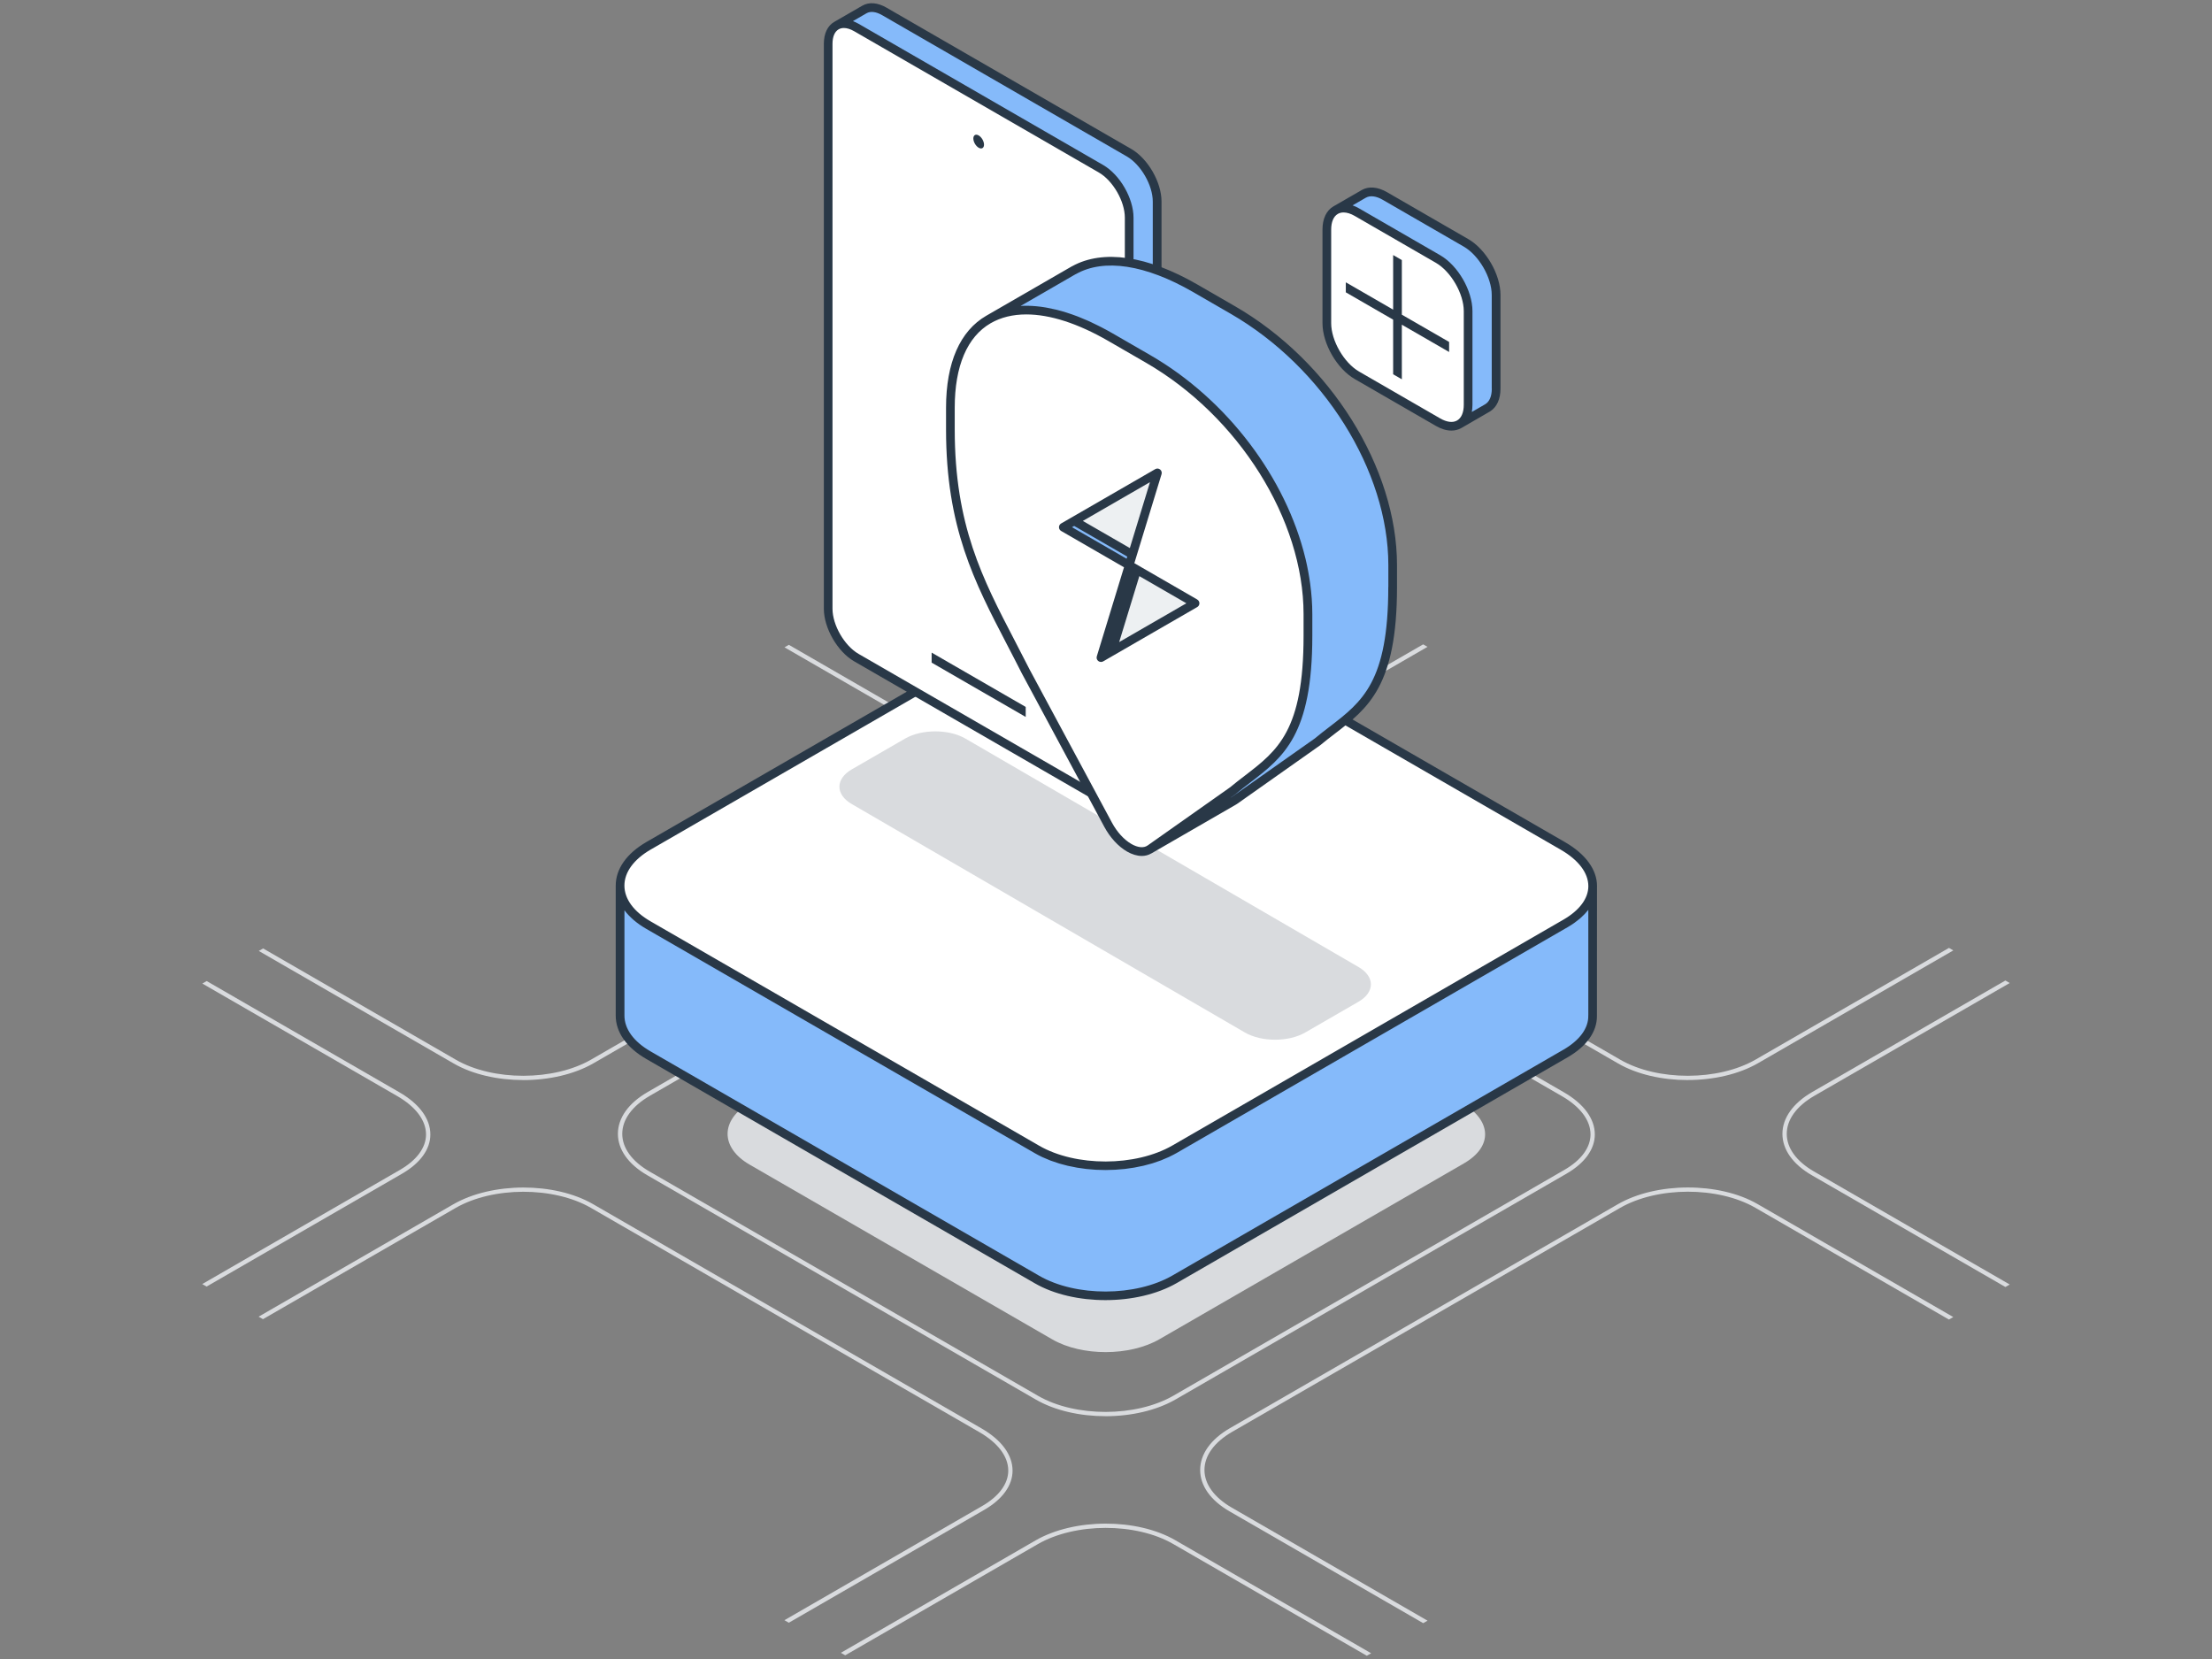
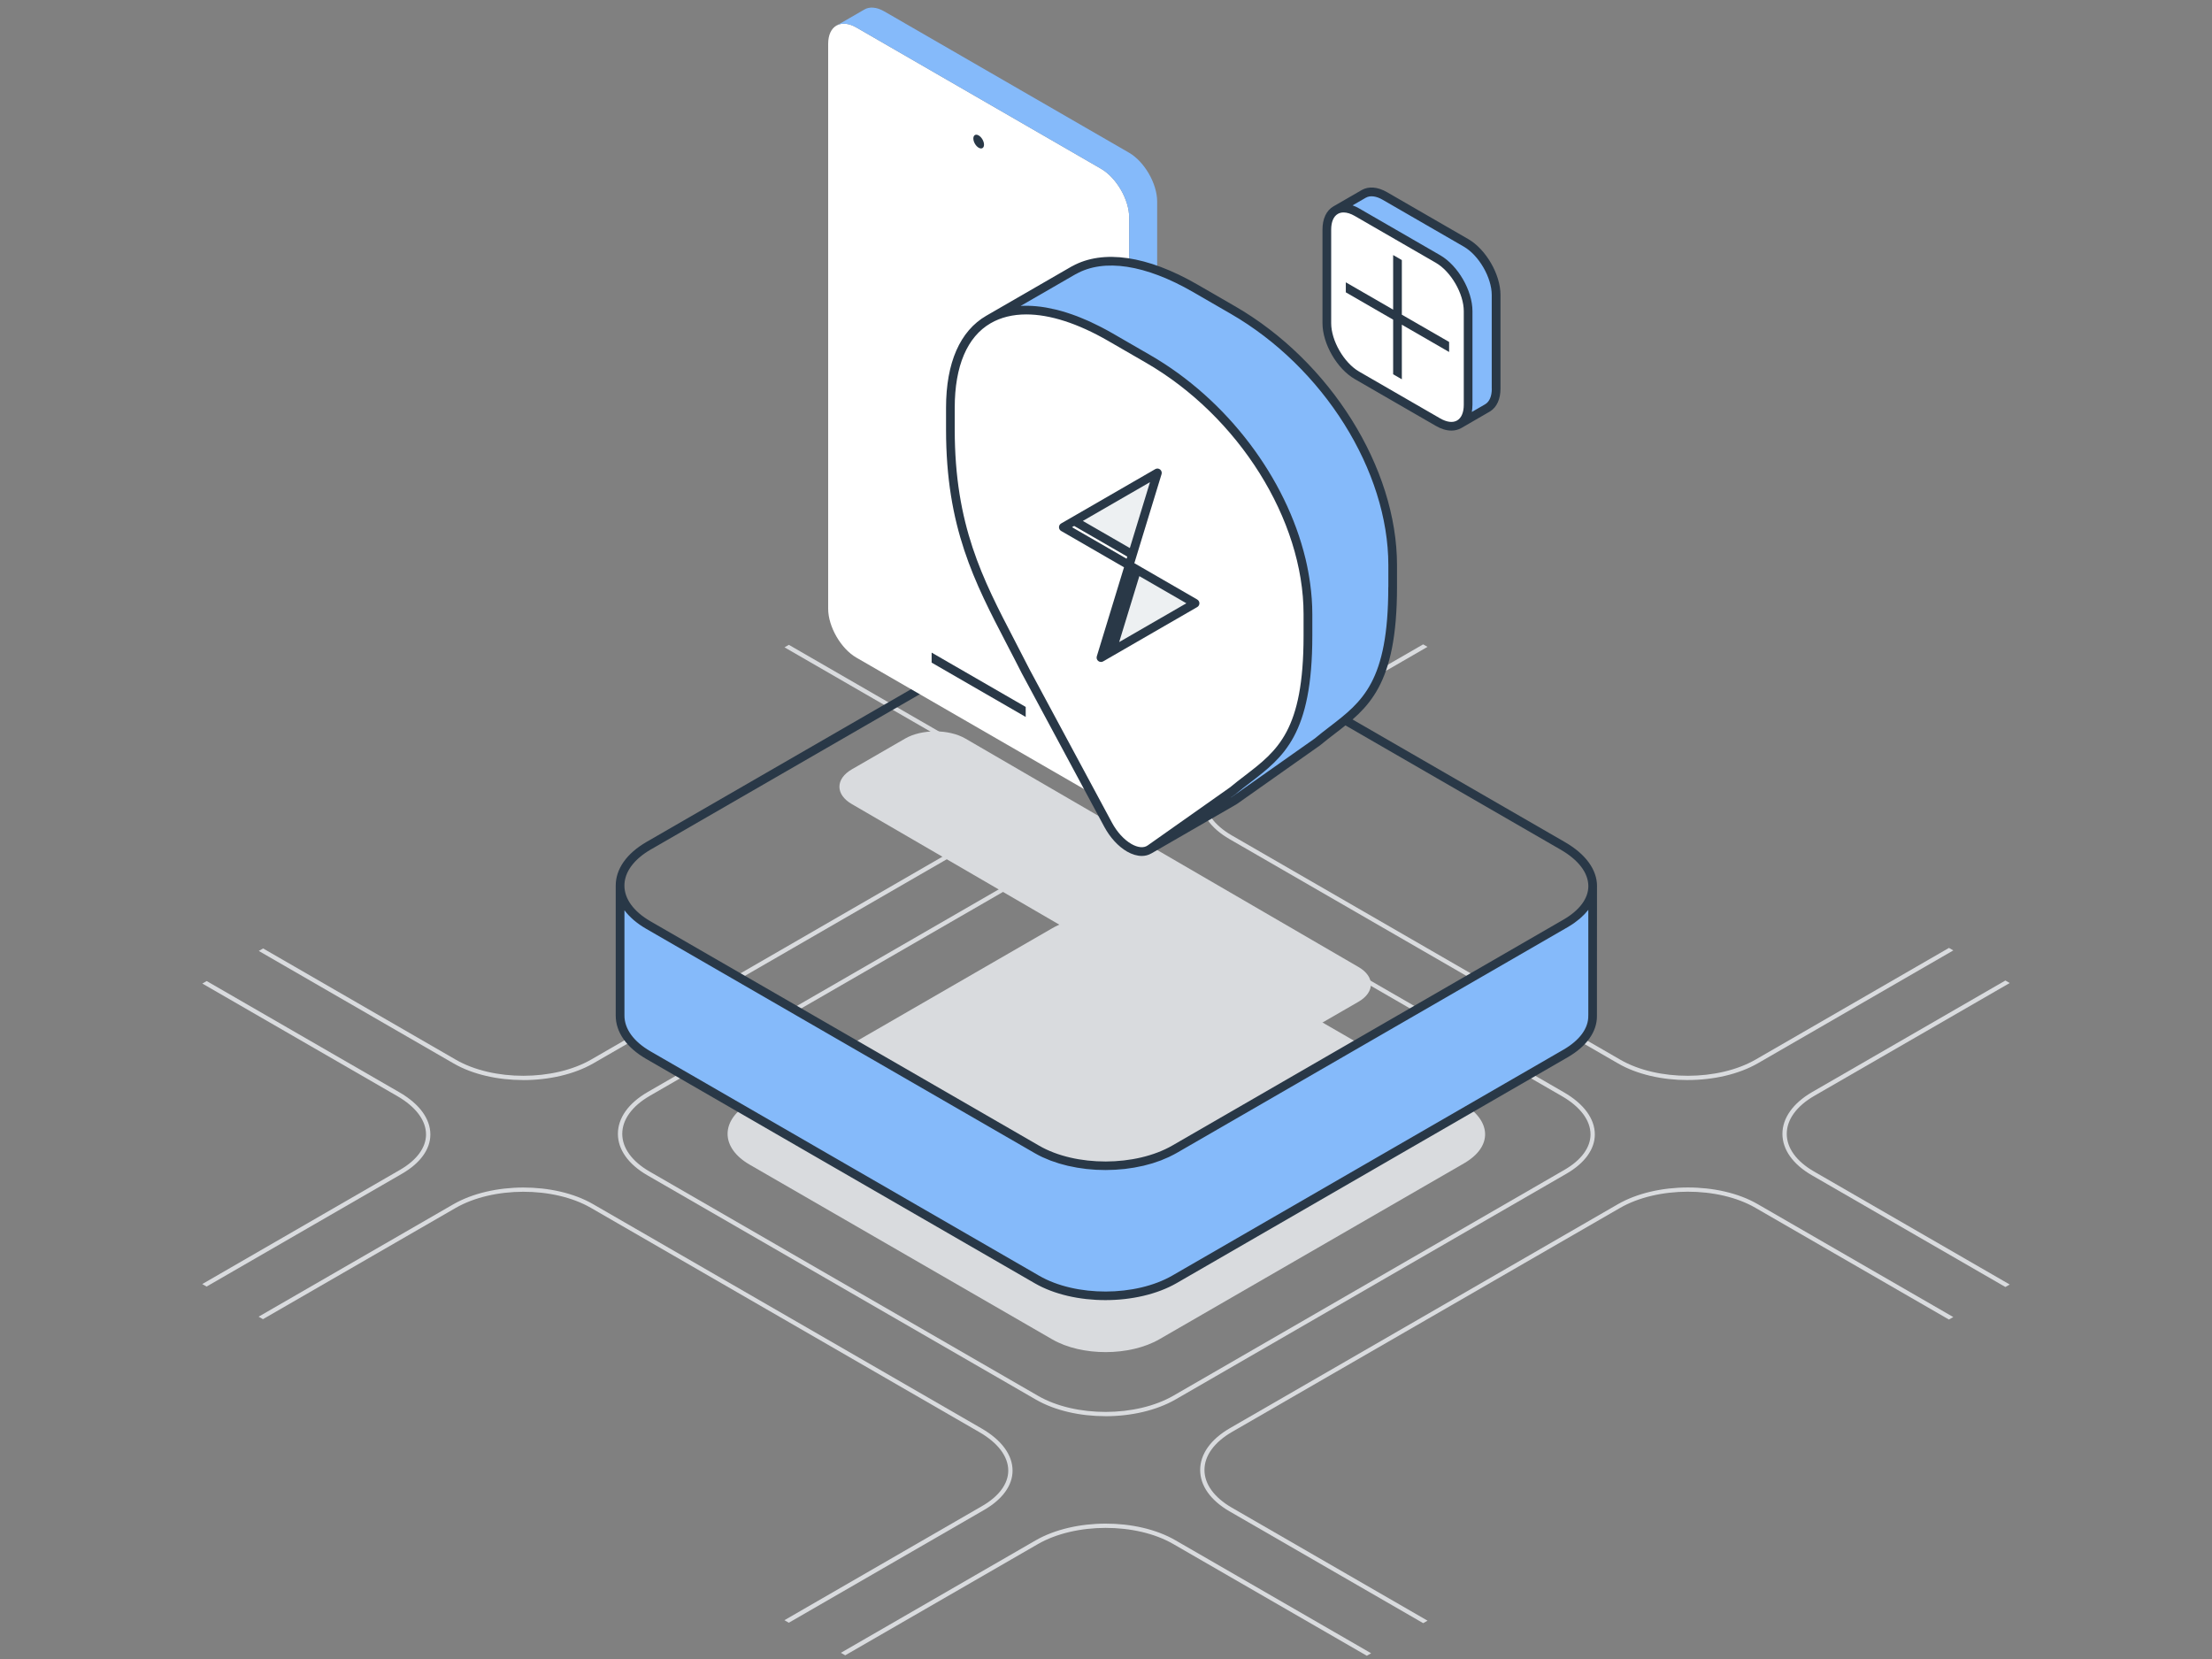
<svg xmlns="http://www.w3.org/2000/svg" id="Gesamt" viewBox="0 0 700 525">
  <rect x="0" y="0" width="700" height="525" fill="#808080" stroke="none" />
  <defs>
    <style>
      .cls-1 {
        fill: #293847;
      }

      .cls-1, .cls-2, .cls-3, .cls-4, .cls-5 {
        stroke-width: 0px;
      }

      .cls-2 {
        fill: #85bafa;
      }

      .cls-3 {
        fill: #edf0f2;
      }

      .cls-4 {
        fill: #d9dbde;
      }

      .cls-5 {
        fill: #fff;
      }
    </style>
  </defs>
  <g>
    <path class="cls-4" d="M237.32,348.97c-9.39,5.42-9.43,14.19-.1,19.58l95.79,55.31c9.34,5.39,24.52,5.36,33.91-.06l96.35-55.64c9.39-5.42,8.68-13.73-.66-19.12l-95.79-55.31c-9.34-5.39-24.52-5.36-33.91.06l-95.6,55.19Z" />
    <g>
-       <path class="cls-4" d="M349.83,235.42c-7.98,0-15.94-1.75-21.99-5.24l-61.72-35.64,1.38-.79,61.03,35.24c11.78,6.8,31,6.77,42.85-.08l61.14-35.31,1.38.79-61.83,35.71c-6.14,3.54-14.19,5.32-22.23,5.32Z" />
      <path class="cls-4" d="M349.82,448.16c-7.98,0-15.94-1.75-21.99-5.24l-122.99-71.01c-5.99-3.46-9.3-8.11-9.3-13.1,0-5.02,3.35-9.72,9.42-13.23l122.73-70.85c12.23-7.06,32.06-7.1,44.22-.08l122.99,71.01c6.32,3.65,9.79,8.38,9.79,13.34,0,4.67-3.18,9.07-8.95,12.41l-123.7,71.44c-6.14,3.54-14.19,5.32-22.23,5.32ZM205.66,346.77c-5.63,3.25-8.74,7.53-8.74,12.04,0,4.47,3.06,8.7,8.61,11.91l122.99,71.01c11.78,6.8,31,6.77,42.85-.08l123.7-71.44c5.33-3.08,8.26-7.06,8.26-11.22,0-4.44-3.23-8.76-9.11-12.14l-122.99-71.01c-11.78-6.8-31-6.77-42.85.08l-122.73,70.85Z" />
      <path class="cls-4" d="M450.4,513.67l-61.3-35.39c-5.99-3.46-9.3-8.11-9.3-13.1,0-5.02,3.35-9.72,9.42-13.23l122.73-70.85c12.23-7.06,32.07-7.09,44.22-.08l61.96,35.77-1.38.79-61.27-35.38c-11.78-6.8-31-6.77-42.85.08l-122.73,70.85c-5.63,3.25-8.74,7.53-8.74,12.04,0,4.47,3.06,8.7,8.61,11.91l61.98,35.79-1.38.79Z" />
      <path class="cls-4" d="M165.57,341.79c-7.98,0-15.94-1.75-21.99-5.24l-61.69-35.62,1.38-.79,61,35.22c11.78,6.8,31,6.77,42.85-.08l123.7-71.44c5.33-3.08,8.26-7.06,8.26-11.22,0-4.44-3.23-8.76-9.11-12.14l-61.71-35.63,1.38-.79,61.03,35.23c6.32,3.65,9.79,8.38,9.79,13.34,0,4.67-3.18,9.07-8.95,12.41l-123.7,71.44c-6.14,3.54-14.19,5.32-22.23,5.32Z" />
      <path class="cls-4" d="M249.62,513.51l-1.38-.79,62.57-36.13c5.33-3.08,8.26-7.06,8.26-11.21,0-4.44-3.23-8.76-9.11-12.15l-122.99-71.01c-11.78-6.8-31-6.77-42.85.08l-60.9,35.16-1.38-.79,61.59-35.55c12.23-7.06,32.06-7.1,44.22-.08l122.99,71.01c6.32,3.65,9.79,8.38,9.79,13.34,0,4.67-3.18,9.07-8.95,12.41l-61.88,35.74Z" />
      <path class="cls-4" d="M432.55,523.98l-61.31-35.39c-11.78-6.8-31-6.77-42.85.08l-60.91,35.16-1.38-.79,61.6-35.56c12.23-7.06,32.07-7.1,44.22-.08l61.99,35.79-1.38.79Z" />
      <path class="cls-4" d="M65.38,407.14l-1.38-.79,62.56-36.13c5.33-3.08,8.26-7.06,8.26-11.21,0-4.44-3.23-8.76-9.11-12.15l-61.68-35.61,1.38-.79,60.99,35.21c6.32,3.65,9.79,8.38,9.79,13.34,0,4.67-3.18,9.07-8.95,12.41l-61.88,35.73Z" />
      <path class="cls-4" d="M534.07,341.79c-7.98,0-15.94-1.75-21.99-5.24l-122.99-71.01c-5.99-3.46-9.3-8.11-9.3-13.1,0-5.02,3.35-9.72,9.42-13.23l61.15-35.3,1.38.79-61.83,35.7c-5.63,3.25-8.74,7.53-8.74,12.04,0,4.47,3.06,8.7,8.61,11.91l122.99,71.01c11.78,6.8,31,6.77,42.85-.08l61.14-35.31,1.38.79-61.82,35.7c-6.14,3.54-14.19,5.32-22.23,5.32Z" />
      <path class="cls-4" d="M634.62,407.28l-61.26-35.37c-5.99-3.46-9.3-8.11-9.3-13.1s3.35-9.72,9.42-13.23l61.13-35.29,1.38.79-61.82,35.69c-5.63,3.25-8.74,7.53-8.74,12.04s3.06,8.7,8.61,11.91l61.95,35.77-1.38.79Z" />
    </g>
  </g>
  <g>
-     <path class="cls-5" d="M205.31,267.61c-12.06,6.96-12.11,18.22-.13,25.14l122.99,71.01c11.99,6.92,31.48,6.89,43.53-.08l123.7-71.44c12.06-6.96,11.14-17.63-.84-24.55l-122.99-71.01c-11.99-6.92-31.48-6.89-43.53.08l-122.73,70.85Z" />
    <path class="cls-2" d="M503.99,280.22c.09,4.31-2.68,8.61-8.59,12.02l-123.7,71.44c-12.06,6.96-31.55,7-43.53.08l-122.99-71.01c-5.98-3.45-8.96-7.99-8.95-12.53h0v41.15h0s0,.01,0,.01c-.01,4.54,2.97,9.08,8.95,12.53l122.99,71.01c11.99,6.92,31.48,6.89,43.53-.08l123.7-71.44c5.9-3.41,8.68-7.71,8.59-12.02h.01v-41.16h-.01Z" />
    <path class="cls-1" d="M505.39,280.43c0-5.21-3.6-10.16-10.14-13.93l-122.99-71.01c-12.35-7.13-32.49-7.09-44.91.08l-122.73,70.85c-6.3,3.64-9.77,8.55-9.77,13.83,0,0,0,41.12,0,41.12-.01,5.25,3.41,10.13,9.64,13.73l122.99,71.01c6.15,3.55,14.23,5.32,22.33,5.32,8.16,0,16.34-1.8,22.58-5.4l123.7-71.44c6.01-3.47,9.3-8.1,9.27-13.05,0,0,.02-41.07.02-41.11ZM206,268.8l122.73-70.85c11.66-6.73,30.57-6.77,42.16-.08l122.99,71.01c5.65,3.26,8.76,7.36,8.76,11.55,0,3.9-2.81,7.67-7.92,10.62l-123.7,71.44c-11.66,6.73-30.57,6.77-42.16.08l-122.99-71.01c-5.33-3.08-8.27-7.09-8.27-11.31,0-4.26,2.98-8.32,8.39-11.45ZM502.63,287.95v33.24c0,.07-.01.14-.01.21.09,3.97-2.72,7.81-7.9,10.8l-123.7,71.44c-11.66,6.73-30.57,6.77-42.16.08l-122.99-71.01c-5.34-3.08-8.28-7.11-8.26-11.37v-33.27s0-.03,0-.03c0,.01.02.02.02.03h-.02s.07.07.1.11c.36.48.75.94,1.18,1.4.06.07.13.13.19.19.44.46.92.91,1.42,1.35.06.05.12.1.18.15.53.45,1.09.88,1.69,1.3.04.03.09.06.13.09.63.44,1.29.86,2,1.27l122.99,71.01c.77.44,1.57.86,2.4,1.25.28.13.59.25.88.37.55.24,1.1.49,1.68.71.34.13.7.23,1.04.35.55.19,1.09.39,1.65.56.39.12.79.21,1.18.32.54.15,1.08.3,1.63.43.41.1.84.17,1.26.25.54.11,1.08.23,1.64.33.44.07.89.12,1.34.19.54.08,1.08.17,1.63.23.48.05.96.08,1.43.12.53.04,1.05.1,1.58.13.5.03,1.01.03,1.51.04.49.01.99.04,1.48.04.01,0,.03,0,.04,0,.58,0,1.16-.03,1.75-.05.44-.01.87-.01,1.3-.04.61-.03,1.21-.1,1.81-.15.41-.04.81-.06,1.22-.1.61-.07,1.22-.17,1.82-.26.39-.06.78-.1,1.17-.17.62-.11,1.22-.24,1.83-.37.36-.08.73-.14,1.09-.22.59-.14,1.17-.31,1.75-.47.36-.1.73-.18,1.08-.29.54-.16,1.05-.35,1.57-.54.38-.13.77-.25,1.14-.39.43-.16.84-.36,1.26-.54.44-.19.89-.36,1.32-.56.13-.06.25-.14.38-.2.7-.34,1.38-.68,2.04-1.06l123.7-71.44c.05-.03.1-.06.15-.09.66-.39,1.3-.79,1.89-1.21.24-.16.44-.34.67-.51.39-.29.78-.58,1.13-.88.25-.21.47-.44.7-.65.29-.27.58-.54.84-.81.24-.25.45-.51.67-.77.16-.18.33-.36.48-.55l-.05.02s.05-.06.07-.08l-.02.06Z" />
  </g>
  <path class="cls-4" d="M429.9,317.01c5.24-3.03,5.24-7.98,0-11l-124.4-72.29c-5.24-3.03-13.81-3.03-19.06,0l-16.87,9.74c-5.24,3.03-5.24,7.98,0,11l124.4,72.29c5.24,3.03,13.81,3.03,19.06,0l16.87-9.74Z" />
  <g>
    <g>
      <path class="cls-5" d="M464.6,128.1c0,6.05-4.29,8.53-9.53,5.5l-25.66-14.82c-5.24-3.03-9.53-10.45-9.53-16.5v-29.63c0-6.05,4.29-8.53,9.53-5.5l25.66,14.82c5.24,3.03,9.53,10.45,9.53,16.5v29.63Z" />
      <path class="cls-2" d="M463.94,76.84l-25.66-14.82c-2.61-1.51-4.99-1.65-6.72-.66h0s0,0,0,0c0,0,0,0,0,0l-8.84,5.11h0c1.73-.99,4.1-.85,6.72.66l25.66,14.82c5.24,3.03,9.53,10.45,9.53,16.5v29.63c0,2.98-1.05,5.09-2.73,6.11h0s8.78-5.07,8.78-5.07c0,0,.01,0,.02,0l.06-.04h0c1.69-1.02,2.73-3.13,2.73-6.11v-29.63c0-6.05-4.29-13.48-9.53-16.5Z" />
      <g>
        <path class="cls-1" d="M464.62,75.65l-25.66-14.82c-2.97-1.72-5.84-1.95-8.03-.69-.03.01-8.9,5.14-8.92,5.15h0s0,0,0,0c0,0,0,0-.01,0-2.25,1.3-3.49,3.91-3.49,7.35v29.63c0,6.5,4.58,14.44,10.22,17.69l25.66,14.82c1.71.99,3.38,1.48,4.92,1.48,1.15,0,2.22-.28,3.18-.83.01,0,.03-.02.04-.03,0,0,.02,0,.03-.01,0,0,8.96-5.18,9-5.21,2.12-1.34,3.28-3.89,3.28-7.21v-29.63c0-6.5-4.58-14.44-10.21-17.69ZM455.76,132.41l-25.66-14.82c-4.79-2.77-8.84-9.78-8.84-15.31v-29.63c0-2.41.75-4.18,2.11-4.96.53-.31,1.14-.46,1.81-.46,1.06,0,2.26.37,3.54,1.11l25.66,14.82c4.79,2.77,8.84,9.78,8.84,15.31v29.63c0,2.41-.75,4.18-2.11,4.96-1.36.79-3.26.55-5.35-.65ZM472.09,122.98c0,2.38-.73,4.13-2.07,4.93-.03.02-.05.03-.08.05l-4.17,2.41c.04-.2.06-.41.08-.62.02-.15.05-.29.06-.45.04-.39.06-.79.06-1.21v-29.63c0-6.5-4.58-14.44-10.21-17.69l-25.66-14.82c-.36-.21-.72-.39-1.08-.56-.13-.06-.25-.1-.37-.15-.21-.09-.41-.18-.62-.25l4.12-2.38h0s.05-.03.08-.04c1.36-.78,3.26-.55,5.34.66l25.66,14.82c4.79,2.77,8.84,9.78,8.84,15.31v29.63Z" />
        <polygon class="cls-1" points="443.62 82.3 440.87 80.71 440.87 97.99 425.89 89.34 425.89 92.51 440.87 101.16 440.87 118.44 443.62 120.03 443.62 102.75 458.58 111.39 458.58 108.21 443.62 99.58 443.62 82.3" />
      </g>
    </g>
    <g>
      <path class="cls-5" d="M348.41,252.8l-77.4-44.69c-4.91-2.84-8.93-9.8-8.93-15.47V13.86c0-5.67,4.02-7.99,8.93-5.16l77.4,44.69c4.91,2.84,8.93,9.8,8.93,15.47v178.77c0,5.67-4.02,7.99-8.93,5.16Z" />
      <path class="cls-2" d="M357.25,48.3L279.85,3.61c-2.48-1.43-4.73-1.55-6.35-.58h0s-8.62,4.98-8.62,4.98h0c1.6-.83,3.76-.67,6.13.7l77.4,44.69c4.91,2.84,8.93,9.8,8.93,15.47v178.77c0,2.81-.99,4.79-2.58,5.74l8.59-4.97c1.74-.88,2.84-2.91,2.84-5.87V63.77c0-5.67-4.02-12.63-8.93-15.47Z" />
      <g>
-         <path class="cls-1" d="M357.94,47.11L280.54,2.42c-2.81-1.62-5.51-1.84-7.64-.63-.03.01-.06.03-.09.05l-8.61,4.97s-.02.02-.03.03c-.05.03-.1.04-.15.07-2.14,1.23-3.31,3.71-3.31,6.96v178.77c0,6.12,4.31,13.6,9.62,16.66l77.4,44.69c1.61.93,3.2,1.4,4.66,1.4,1.09,0,2.11-.26,3.02-.79.01,0,.03-.02.04-.03,0,0,0,0,0,0l8.52-4.93c2.28-1.15,3.6-3.74,3.6-7.1V63.77c0-6.13-4.31-13.6-9.62-16.66ZM355.96,247.64c0,2.23-.69,3.86-1.94,4.58-1.25.72-3,.5-4.93-.61l-77.4-44.69c-4.47-2.58-8.24-9.12-8.24-14.28V13.86c0-2.23.69-3.86,1.94-4.58.48-.28,1.04-.42,1.66-.42.97,0,2.09.35,3.27,1.03l77.4,44.69c4.47,2.58,8.24,9.12,8.24,14.28v178.77ZM364.81,242.54c0,2.28-.76,3.98-2.15,4.68l-4.1,2.37c.03-.16.04-.34.06-.51.01-.12.03-.23.04-.34.03-.36.05-.72.05-1.1V68.87c0-6.12-4.31-13.6-9.62-16.66L271.69,7.52c-.32-.19-.65-.35-.97-.5-.13-.06-.25-.11-.38-.16-.14-.06-.28-.13-.42-.18l4.17-2.41s.07-.04.11-.06c1.25-.74,3.01-.53,4.96.59l77.4,44.69c4.47,2.58,8.24,9.12,8.24,14.28v178.77Z" />
        <polygon class="cls-1" points="294.82 209.69 324.59 226.88 324.59 223.71 294.82 206.52 294.82 209.69" />
        <path class="cls-1" d="M309.71,46.75c.93.54,1.69.1,1.69-.97s-.76-2.38-1.69-2.92c-.93-.54-1.69-.1-1.69.97s.76,2.38,1.69,2.92Z" />
      </g>
    </g>
    <g>
      <path class="cls-5" d="M363.29,113.55s-2.98-1.72-5.95-3.44c-2.98-1.72-5.95-3.44-5.95-3.44-27.87-16.09-50.62-9.83-50.62,22.35v6.88c0,35.23,11.64,52.34,23.82,76.55l26.1,48.54c1.64,3.05,4.01,5.75,6.65,7.27s5.02,1.57,6.65.41l26.1-18.4c12.18-10.14,23.82-13.81,23.82-49.04v-6.88c0-32.18-22.75-64.7-50.62-80.79Z" />
      <path class="cls-2" d="M390.09,98.08s-2.98-1.72-5.95-3.44l-5.95-3.44c-15.32-8.84-29.08-10.92-38.38-5.66v-.02s-26.81,15.48-26.81,15.48v.02s0,0,0,0c9.3-5.26,23.06-3.18,38.38,5.66,0,0,2.98,1.72,5.95,3.44l5.95,3.44c27.87,16.09,50.62,48.61,50.62,80.79v6.88c0,35.23-11.64,38.9-23.82,49.04l-26.1,18.4c-.08.05-.16.09-.24.14h0s26.81-15.46,26.81-15.46h0c.08-.06.16-.1.24-.16l26.1-18.4c12.18-10.14,23.82-13.81,23.82-49.04v-6.88c0-32.18-22.75-64.7-50.62-80.79Z" />
      <path class="cls-1" d="M390.78,96.89l-11.91-6.88c-15.76-9.1-29.79-11.15-39.53-5.79-.08.03-.16.06-.23.11l-26.81,15.48s-.02.02-.03.02c-.04.02-.09.04-.13.07-8.35,4.82-12.76,14.89-12.76,29.13v6.88c0,30.99,8.93,48.16,19.28,68.05,1.54,2.96,3.11,5.98,4.71,9.15l26.09,48.54c1.81,3.38,4.43,6.23,7.18,7.82,1.62.93,3.22,1.4,4.69,1.4,1.09,0,2.1-.27,2.99-.79.04-.02.08-.03.11-.05l26.81-15.48c.06-.03.11-.07.16-.11.07-.04.13-.08.19-.12l26.18-18.47c1.56-1.3,3.14-2.51,4.66-3.68,10.55-8.1,19.66-15.09,19.66-46.42v-6.88c0-30.83-21.1-64.54-51.3-81.98ZM358.02,267.07c-2.32-1.34-4.55-3.79-6.13-6.73l-26.08-48.5c-1.59-3.15-3.16-6.18-4.71-9.15-10.18-19.57-18.97-36.46-18.97-66.78v-6.88c0-13.2,3.94-22.45,11.38-26.75,3.22-1.86,7.02-2.78,11.27-2.78,7.44,0,16.29,2.82,25.9,8.37l11.91,6.88c29.39,16.97,49.93,49.71,49.93,79.6v6.88c0,29.97-8.2,36.27-18.59,44.24-1.54,1.18-3.14,2.41-4.65,3.67l-26.1,18.41c-1.24.88-3.12.7-5.17-.48ZM439.33,185.75c0,29.97-8.2,36.27-18.58,44.24-1.54,1.18-3.14,2.41-4.65,3.68l-26.1,18.4s-.15.09-.17.1c-.04.03-.08.06-.12.09l-.33.19,1.6-1.13c1.56-1.3,3.13-2.51,4.65-3.67,10.55-8.1,19.66-15.09,19.66-46.43v-6.88c0-3.21-.24-6.46-.69-9.71-.36-2.6-.84-5.21-1.46-7.81,0-.03-.02-.07-.03-.1-6.11-25.34-24.62-50.21-49.13-64.36l-11.91-6.88c-1.15-.67-2.29-1.28-3.43-1.87-.32-.17-.64-.32-.95-.48-.83-.42-1.65-.82-2.47-1.2-.34-.16-.68-.31-1.01-.46-.86-.38-1.7-.73-2.55-1.07-.24-.1-.49-.2-.73-.29-2.23-.85-4.4-1.54-6.5-2.07-.15-.04-.3-.07-.44-.1-.92-.22-1.82-.41-2.71-.57-.17-.03-.33-.06-.5-.09-.96-.16-1.91-.29-2.85-.37-.04,0-.08,0-.12-.01-1.66-.15-3.28-.18-4.83-.09l17.31-9.99c.07-.02.13-.06.2-.09,8.87-5.01,22.01-3,37.02,5.66l11.91,6.88c29.4,16.97,49.93,49.71,49.93,79.6v6.88Z" />
      <g>
-         <polygon class="cls-2" points="357.33 178.87 358.36 175.5 339.93 164.86 336.49 166.84 357.33 178.87" />
        <polygon class="cls-3" points="358.36 175.5 366.26 149.65 339.93 164.86 358.36 175.5" />
        <polygon class="cls-3" points="359.74 180.26 378.17 190.9 351.84 206.11 359.74 180.26" />
      </g>
-       <path class="cls-1" d="M378.86,189.71l-19.89-11.49,8.61-28.17c.17-.54-.02-1.13-.46-1.48-.44-.35-1.05-.4-1.54-.11l-29.77,17.19c-.43.25-.69.7-.69,1.19s.26.95.69,1.19l19.89,11.49-8.61,28.18c-.17.54.02,1.13.46,1.48.25.2.55.3.86.3.24,0,.47-.06.69-.18l29.77-17.19c.43-.25.69-.7.69-1.19s-.26-.95-.69-1.19ZM357.55,173.44l-14.88-8.59,21.25-12.27-6.38,20.86ZM339.93,166.44l16.8,9.7-.21.67-17.28-9.98.68-.39ZM354.17,203.18l6.38-20.86,14.88,8.59-21.25,12.27Z" />
+       <path class="cls-1" d="M378.86,189.71l-19.89-11.49,8.61-28.17c.17-.54-.02-1.13-.46-1.48-.44-.35-1.05-.4-1.54-.11l-29.77,17.19c-.43.25-.69.7-.69,1.19s.26.95.69,1.19l19.89,11.49-8.61,28.18c-.17.54.02,1.13.46,1.48.25.2.55.3.86.3.24,0,.47-.06.69-.18l29.77-17.19c.43-.25.69-.7.69-1.19s-.26-.95-.69-1.19ZM357.55,173.44l-14.88-8.59,21.25-12.27-6.38,20.86M339.93,166.44l16.8,9.7-.21.67-17.28-9.98.68-.39ZM354.17,203.18l6.38-20.86,14.88,8.59-21.25,12.27Z" />
    </g>
  </g>
</svg>